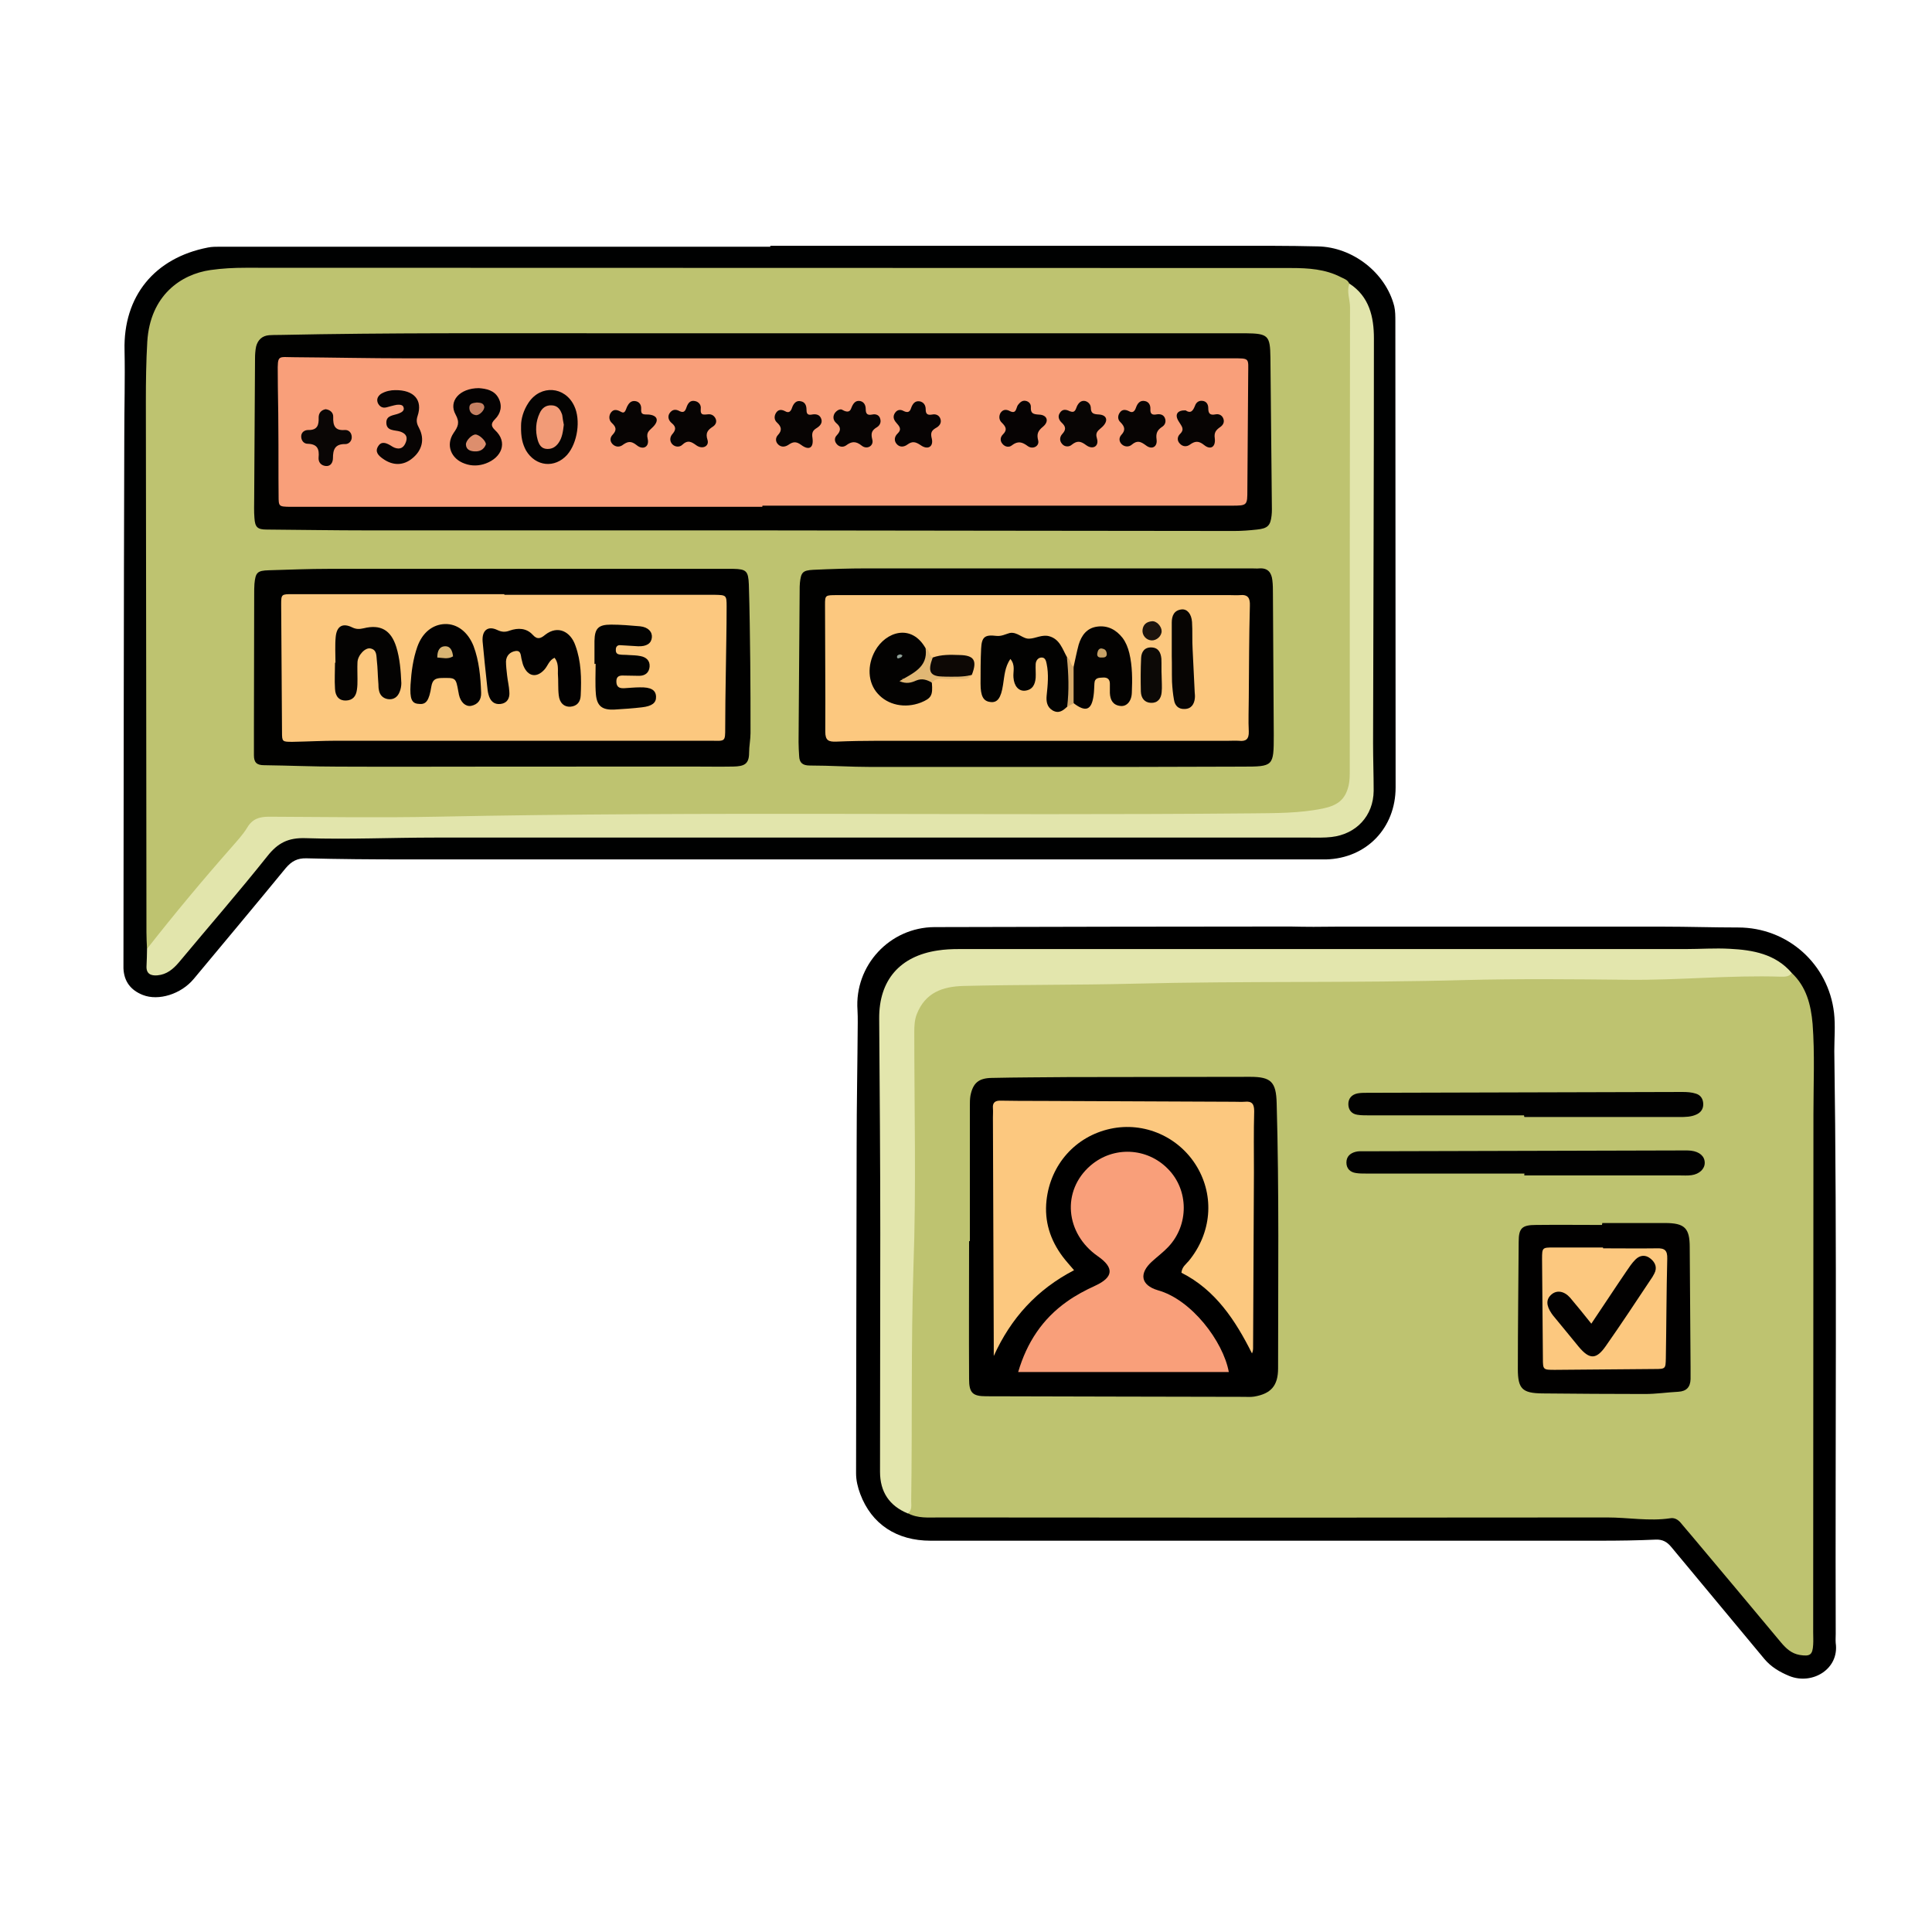
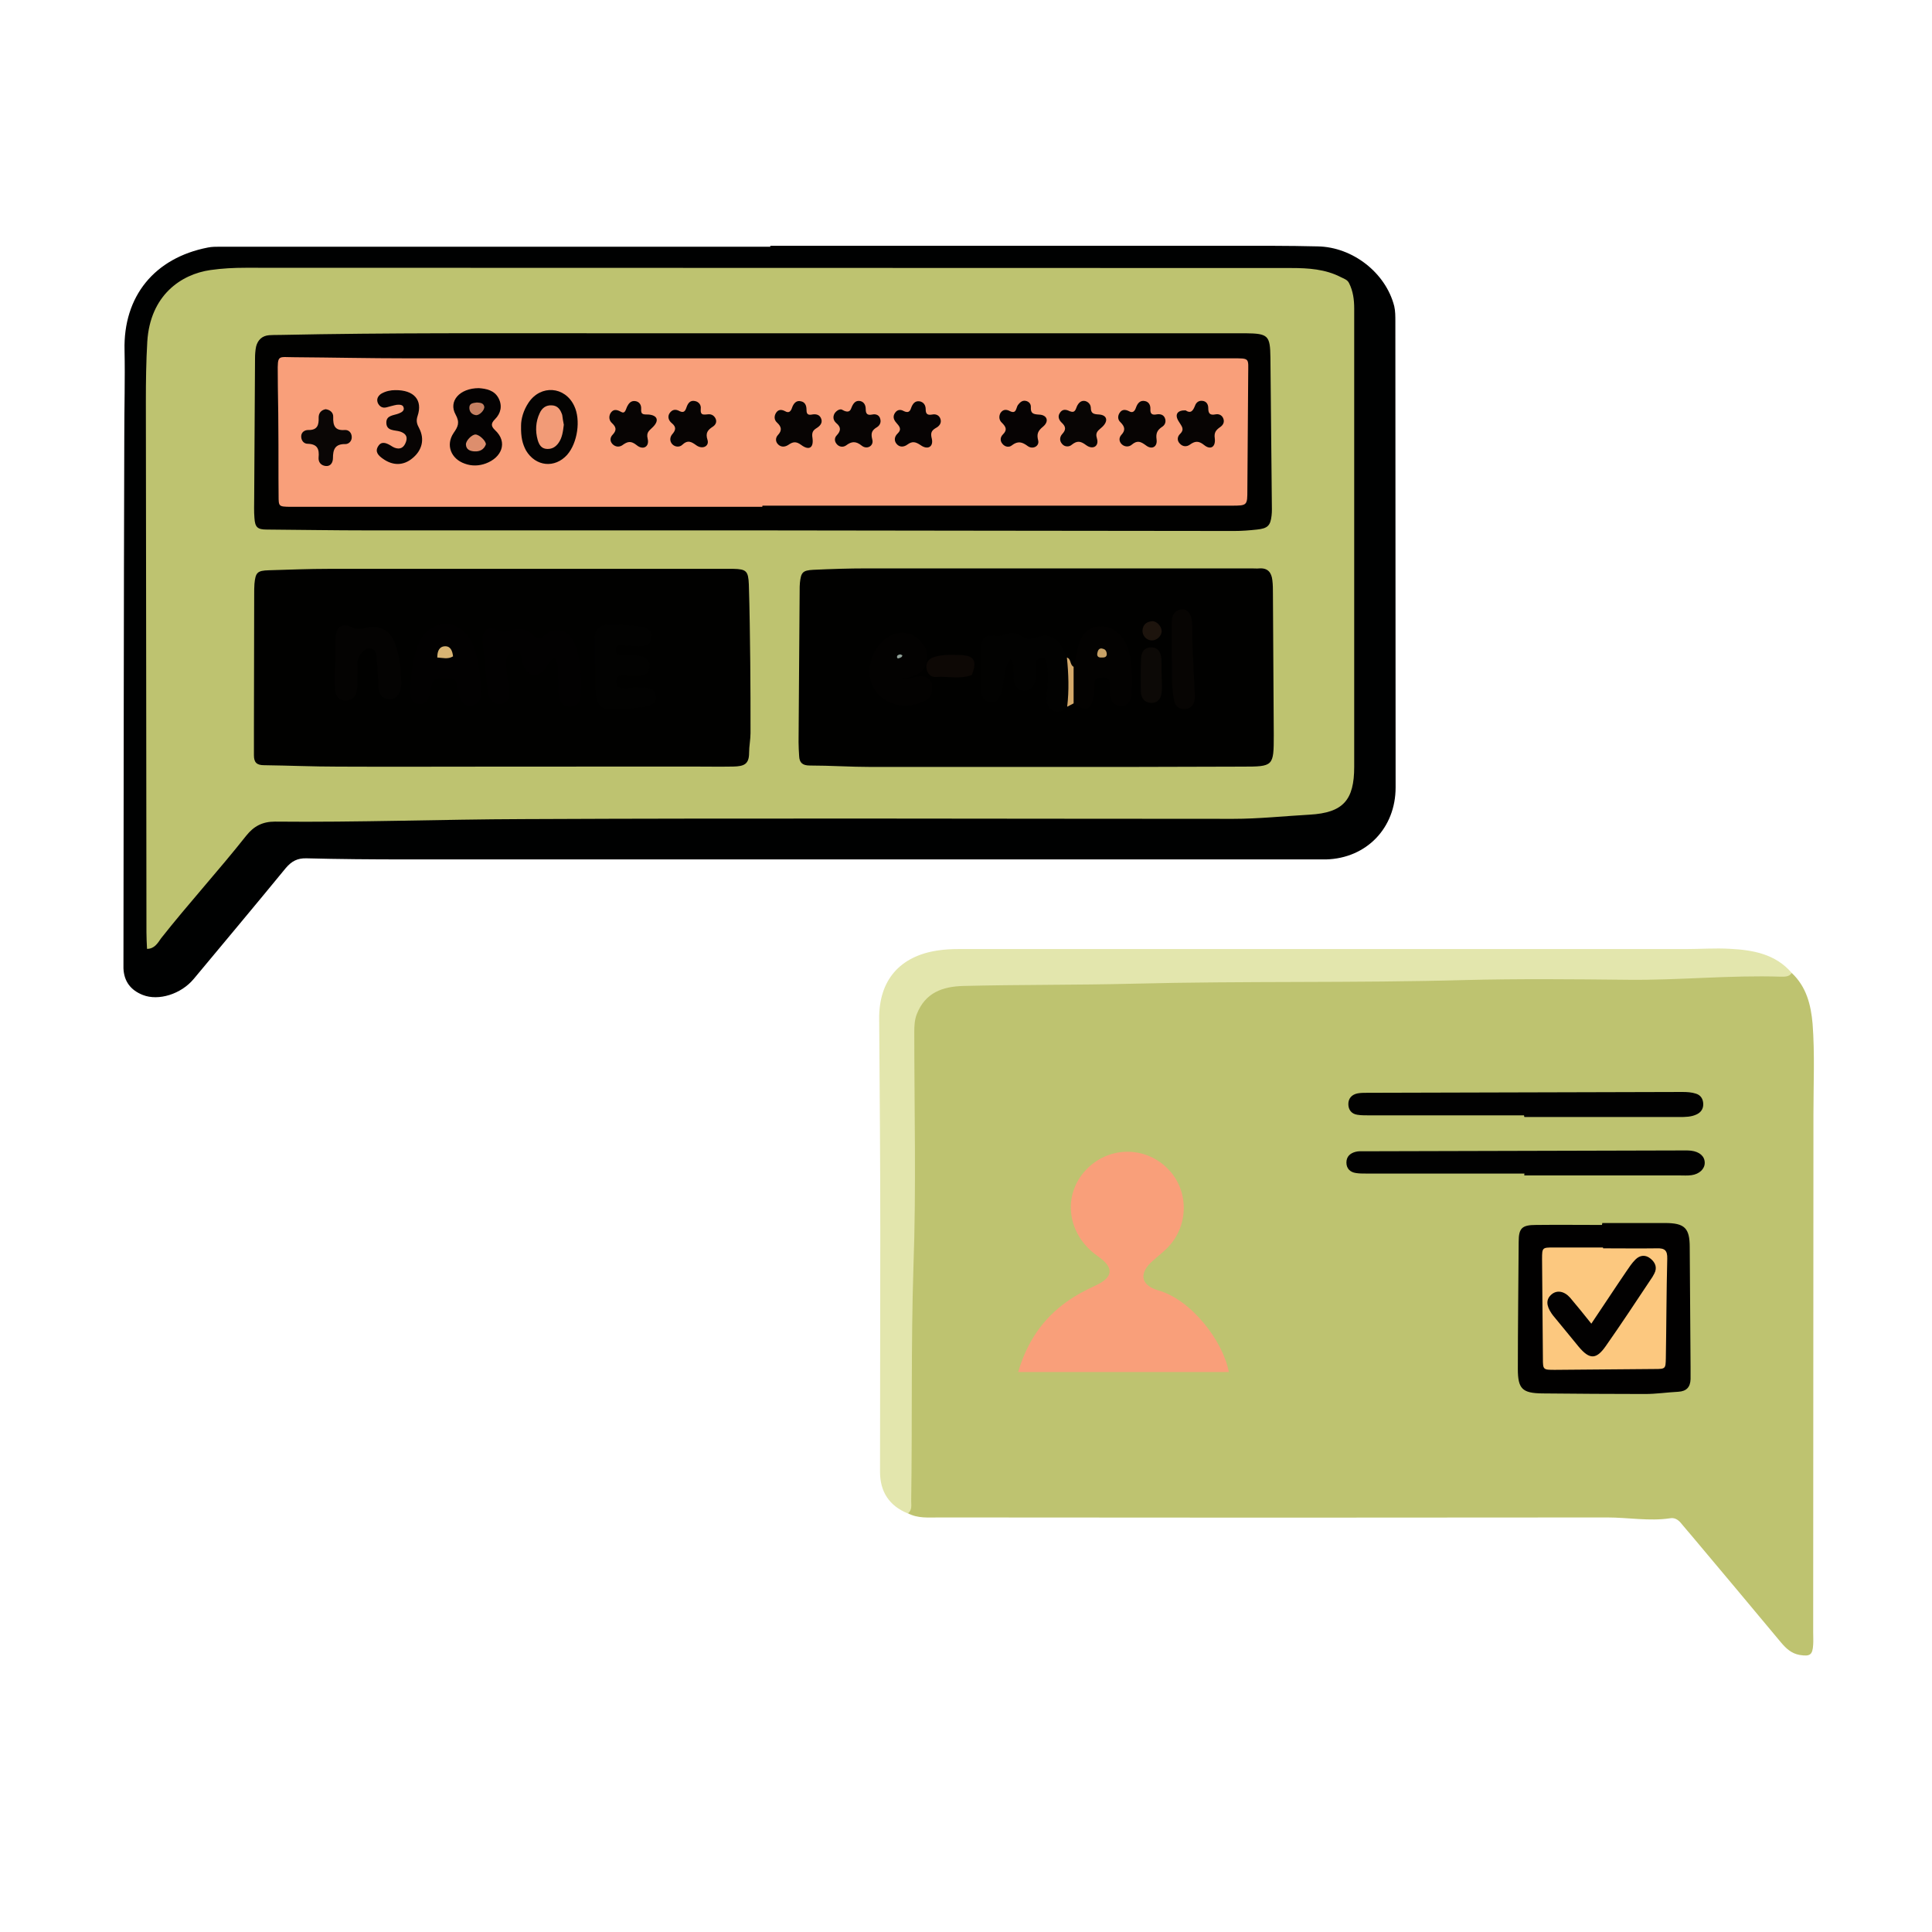
<svg xmlns="http://www.w3.org/2000/svg" version="1.1" id="Слой_1" x="0" y="0" viewBox="0 0 3000 3000" xml:space="preserve">
  <style>.st1{fill:#bec370}.st7{fill:#f99f7a}.st8{fill:#fcc87f}.st10{fill:#040302}.st11{fill:#070403}.st15{fill:#020101}.st16{fill:#020201}</style>
  <path d="M1196 381.7h781.2c23.1 0 45.8.4 69 .9 54.1.9 105.7 41 118.8 93 1.7 7.4 1.7 15.7 1.7 23.6 0 241 .4 482.5.4 723.5 0 62.9-45 110-107.9 111.8H628.3c-50.7 0-101.7-.4-152.4-1.7-14-.4-23.1 4.4-32.3 15.3-47.2 57.6-95.2 114.8-142.8 172-19.6 23.6-54.6 34.5-79 24.9-18.8-7.4-29.3-21-30.1-41.5v-4.8c.4-273.8.4-547.6 1.3-821.3 0-44.5 1.3-88.6.4-133.2-2.2-84.3 46.7-143.7 129.2-159.8 6.1-1.3 12.7-1.3 18.8-1.3h855c-.4-.5-.4-.9-.4-1.4z" fill="#000101" />
-   <path d="M2075.4 1438.9h507c38.9 0 77.7 1.3 116.6 1.3 76.9 0 140.2 56.8 148.9 132.7 2.2 19.6.4 39.7.4 59.4 4.4 301.7 1.3 603 2.2 904.7 0 4.8-.4 9.6 0 14.4 5.7 40.2-36.2 65.5-72 51.1-14.8-6.1-28.4-14-38.9-26.6-48-58.1-96.5-115.7-144.5-173.8-6.5-7.9-13.5-11.8-24-11.4-28.4 1.3-57.2 1.7-85.6 1.7H1445c-52.8 0-91.7-25.8-109.2-72.5-3.9-10.5-6.5-21-6.5-32.3.4-169.9.4-339.7.9-509.6 0-63.3 1.3-127.1 1.7-190.4 0-6.5 0-12.7-.4-19.2-4.8-69 49.8-128.4 119.6-128.8 184.3-.4 368.1-.9 552.4-.9 24.3.6 48.3.6 71.9.2 0 .4 0 0 0 0z" />
  <path class="st1" d="M228.3 1473.4c-.4-8.7-.9-17.5-.9-26.2-.4-274.7-.4-549.3-.9-824 0-31 .4-62 2.2-92.6 4.4-72 52.4-104.8 98.2-111.3 18.3-2.6 36.2-3.5 54.6-3.5 541.4 0 1082.5.4 1623.9.4 26.2 0 52.4 1.7 76.4 14 4.8 2.6 10.5 3.9 13.1 9.6 6.1 12.2 7.9 25.3 7.9 39.3v711.7c0 51.5-17 71.2-69 74.2-39.7 2.2-79 6.5-118.8 6.5-367.7 0-734.9-1.3-1102.5.4-128.4.4-257.2 5.2-385.6 3.9-19.2 0-32.7 7-44.5 21.8-42.8 54.1-89.5 105.2-132.3 159.4-5.2 7.6-10.4 16.4-21.8 16.4z" />
-   <path d="M228.3 1473.4c42.4-54.1 86.5-107 131.9-158.5 8.3-9.6 17-18.8 23.6-29.7 7.9-13.5 18.8-17 33.6-17 86.5.4 172.9 1.7 259.4 0 421.8-8.7 843.6-1.3 1265.9-5.2 36.7-.4 74.2 0 110.9-7.4 23.1-4.8 35.4-13.5 40.6-36.2 1.7-7.4 1.7-15.7 1.7-23.6 0-239.7 0-479 .4-718.7 0-12.2-5.7-24.5-.9-36.7 31 20.1 38 52 38 85.1 0 209.6-.9 419.2-1.3 628.8 0 24.5.9 49.3.9 73.8-.4 38.9-27.1 67.2-65.5 71.6-10.9 1.3-22.3.9-33.2.9H674.6c-66.8 0-133.6 3.1-200 .9-27.1-.9-43.2 7.4-59.4 27.9-44.5 55.9-91.3 109.6-137.1 164.6-9.2 10.9-19.2 19.2-33.6 20.5-10 .9-17.5-2.2-17-14 .4-9.7.8-18.4.8-27.1z" fill="#e2e5ac" />
  <path class="st1" d="M2782.3 1510.9c22.7 21.4 29.7 49.3 32.3 79 3.5 46.7 1.3 93.4 1.3 140.2 0 268.1-.4 536.2-.4 804.3 0 6.5.4 12.7 0 19.2-.9 16.2-4.8 18.8-21 16.2-12.7-2.2-21-10-28.8-19.2-46.3-55.5-92.6-110.9-138.9-165.9-5.7-6.5-11.4-13.5-17-20.1-4.4-5.2-10-8.3-16.6-7-32.3 4.8-65.1-1.3-97.4-1.3-345.8.4-691.7.4-1037.5 0-16.6 0-33.2 1.7-48.5-6.5-2.6-8.3-2.6-17-2.6-25.8v-42.8c-1.7-223.6 7.9-447.1 5.2-671.1-.9-56.8 26.6-84.3 83.8-87.3 3.9 0 7.9-.4 11.8-.4 210.9 0 421.8-3.5 632.7-6.1 156.3-2.2 312.6 0 468.5-3.9 45.8-1.3 91.7-3.9 138-3.9 11.5-.2 23.3.7 35.1 2.4z" />
  <path d="M2782.3 1510.9c-4.4 6.1-10.9 5.7-17 5.7-79.5-2.6-158.5 5.7-237.5 4.8-84.3-.9-168.1-1.7-252.4.4-172 4.8-344.1 1.3-516.1 5.7-88.2 2.2-176 1.3-263.7 3.5-32.3.9-58.9 10.5-72 43.7-3.5 9.2-3.9 18.3-3.9 27.9 0 121.4 3.1 242.8-1.3 364.2-3.9 121.4-1.7 242.8-3.5 363.7 0 7 1.7 14.4-5.2 19.6-28.8-11.8-43.2-33.6-43.2-64.6 0-123.6.4-247.1.4-370.7 0-110.9-.9-222.3-1.7-333.2-.4-59.4 31.9-96.9 90.8-105.7 10.9-1.7 21.8-2.2 33.2-2.2h1127.9c23.1 0 45.8-1.7 69-.4 35.5 1.8 70.9 7.9 96.2 37.6z" fill="#e3e6ad" />
  <path d="M1176.3 823.6H571.5c-52.4 0-104.8-.9-157.2-1.3-14.4 0-18.3-3.5-19.2-17.9-.9-10.5-.4-20.5-.4-31 .4-72 .9-144.5 1.3-216.6 0-6.1.4-12.7 1.7-18.8 2.6-10 9.2-16.6 20.1-17.5 5.7-.4 10.9-.4 16.6-.4 168.1-3.5 336.7-2.6 504.8-2.6h995.1c34.9.4 38 3.5 38.4 37.6.9 75.5 1.3 150.6 2.2 226.2 0 6.5.4 12.7-.4 19.2-1.7 15.7-6.1 20.1-22.7 21.8-11.8 1.3-23.6 2.2-35.4 2.2-246.2-.4-493.4-.4-740.1-.9zM772 1190.4c-82.5 0-165.1.4-247.6 0-38 0-76-1.7-114.4-2.2-11.4 0-15.7-4.4-15.7-15.3v-42.8c0-69 .4-138 .4-207 0-5.7 0-11.4.4-16.6 1.7-17.5 4.4-20.5 22.3-21 31-.9 62-2.2 93-2.2h628.4c20.1.4 23.1 3.5 24 24 1.3 40.6 1.7 80.8 2.2 121.4.4 36.7.4 72.9.4 109.6 0 10-2.2 20.5-2.2 30.6 0 17.9-7.9 21-24.5 21.4-21.4.4-42.8 0-64.2 0-100.8.1-201.7.1-302.5.1zm833.1.5h-252.4c-31.9 0-63.3-2.2-95.2-2.2-11.4 0-16.2-4.4-16.6-14.8-.4-7-.9-14.4-.9-21.4.4-78.6 1.3-157.2 1.7-235.8 0-3.9 0-7.9.4-11.8 1.7-16.2 4.4-19.2 20.5-20.1 27.9-1.3 55.5-2.2 83.4-2.2h597.8c3.9 0 7.9.4 11.8 0 13.1-.9 18.8 6.5 20.1 18.3.9 7 .9 14.4.9 21.4.4 72.9.9 145.8 1.3 219.2 0 48.5-.4 48.9-48.9 48.9-108.2.5-216 .5-323.9.5z" fill="#010100" />
-   <path d="M1506 1927.1v-209.2c0-5.7 0-11.4.9-16.6 3.9-19.6 12.7-27.1 32.7-27.5 39.7-.9 79.5-.9 118.8-1.3 94.3 0 188.6-.4 283-.4 32.3 0 40.2 7.9 41 41 3.9 137.1 2.2 274.2 2.2 411.8 0 26.6-10.9 39.3-37.1 43.7-5.2.9-10.9.4-16.6.4-133.2-.4-266.4-.4-399.5-.9-21 0-26.6-5.2-26.6-26.6-.4-71.2 0-142.8 0-214 .3-.4.8-.4 1.2-.4z" />
+   <path d="M1506 1927.1v-209.2z" />
  <path d="M2488 1899.1h97.4c30.6 0 38.4 7.9 38.4 37.6.4 62 .9 123.6 1.3 185.6v19.2c-.4 12.2-6.1 18.8-18.8 19.6-17.5.9-34.5 3.5-52 3.5-53.3 0-106.1-.4-159.4-.9-31-.4-38-7-38-38 0-65.9.9-131.4 1.3-197.4 0-21.4 5.2-26.2 27.1-26.2 34.1-.4 68.1 0 102.2 0 .5-1.7.5-2.6.5-3z" fill="#010000" />
  <path d="M2367.1 1822.3h-245.4c-5.7 0-11.4 0-16.6-.9-8.7-1.3-14.4-7-14.4-16.2s5.7-14.4 14-16.6c4.4-1.3 9.6-.9 14-.9 165.9-.4 331.9-.9 497.8-1.3 3.1 0 6.5 0 9.6.4 13.1 1.7 21 8.7 21 18.8 0 9.6-8.3 17.5-20.5 19.2-6.1.9-12.7.4-19.2.4h-240.6c.3-1.2.3-2.1.3-2.9zm-.5-90.4h-242.3c-5.7 0-10.9 0-16.6-.9-9.2-1.3-14-7.9-14-16.6s5.2-14.8 14.4-16.6c4.8-.9 9.6-.9 14.4-.9 163.3-.4 326.6-.9 489.9-1.3 7 0 14.4.4 21 2.6 7.4 2.2 11.4 8.3 11.4 16.6 0 7-3.5 12.2-9.6 15.3-8.7 4.4-18.3 4.4-27.9 4.4h-240.2c-.5-.9-.5-1.8-.5-2.6z" fill="#010101" />
  <path class="st7" d="M1183.7 787H450.1c-17-.4-17.5-.4-17.5-17-.4-35.8 0-71.6-.4-107 0-27.9-.9-55.5-.9-83.4-.4-29.7.4-24.9 26.2-24.9 58.1.4 115.7 1.7 173.8 1.7h1281.1c29.3 0 25.8-.9 25.8 25.3-.4 59.4-.9 119.2-1.3 178.6 0 24.5 0 24.9-24.5 24.9H1184c-.3.9-.3 1.3-.3 1.8z" />
-   <path class="st8" d="M783.3 923.6h326.2c18.3.4 18.8.4 18.8 18.3 0 34.9-.9 69.9-1.3 104.8-.4 27.9-.9 55.5-.9 83.4 0 21.8 0 20.5-21.4 20.1H523.5c-23.1 0-45.8 1.3-69 1.7-16.2 0-16.6 0-16.6-15.3-.4-65.9-.9-131.9-1.3-197.8 0-16.2.4-16.2 17.9-16.2h328.4c.4.6.4 1 .4 1zm827.9.5h299.5c4.8 0 9.6.4 14.4 0 12.7-1.3 16.2 4.4 15.7 16.6-1.3 47.6-1.3 95.2-1.7 142.8 0 17.5-.9 34.9 0 52.4.4 11.8-4.4 15.7-15.3 14.4-5.7-.4-10.9 0-16.6 0h-544.5c-21.4 0-42.8.4-64.2 1.3-11.8.4-17-1.7-17-15.3.4-65.9-.4-131.4-.4-197.4 0-14.8.4-14.8 18.8-14.8h311.8c-.5-.5-.5 0-.5 0zm-68.1 1181.5v-17.9c-.4-117.5-.9-234.9-1.3-352.4 0-4.8.4-9.6 0-14.4-.9-9.6 4.4-12.2 12.7-11.8 19.6.4 39.7.4 59.4.4 100.9.4 201.7.9 302.2 1.3 5.7 0 11.4.4 16.6 0 11.8-1.3 14.8 3.9 14.8 14.8-.9 31.9-.4 63.3-.4 95.2-.4 90.4-.9 180.8-1.3 271.2 0 3.1 0 5.7-1.7 9.6-25.8-51.5-56.8-98.7-109.6-125.3.9-9.2 7-13.1 11.4-18.3 35.4-43.2 40.2-100 12.7-146.3-27.9-46.7-82.1-70.3-134.5-58.9-54.1 11.8-93 55.5-99.1 111.3-3.5 32.3 5.7 61.1 24.9 86.9 5.2 7 10.9 13.1 17.9 21.4-57.5 29.8-98.1 74.3-124.7 133.2z" />
  <path class="st7" d="M1908.1 2130.5H1581c13.5-45.8 37.6-82.5 76-109.6 13.5-9.6 28.4-17.5 43.7-24.5 28.4-13.1 29.7-27.9 3.9-45.8-50.7-35.4-56.3-101.7-11.4-140.6 35.4-30.6 87.8-28.4 120.5 5.2 32.3 32.7 32.7 86.9.4 121-7.4 7.9-16.6 14.8-24.9 22.3-21 18.8-17.9 37.1 8.7 45 52.2 14.4 101.5 79.4 110.2 127z" />
  <path class="st8" d="M2489.3 1938.4c27.9 0 55.5.4 83.4 0 12.2-.4 16.6 3.1 16.2 16.2-1.3 51.5-1.3 103-2.2 154.6-.4 16.2-.4 16.6-17.5 16.6-51.5.4-103 .9-154.6 1.3-18.3 0-18.8 0-18.8-17.5-.4-51.5-.9-103-1.3-154.6 0-17.9.4-17.9 18.3-17.9h76c.5 0 .5.9.5 1.3z" />
  <path d="M743.6 602.7c11.4.9 24 3.1 30.6 15.7 6.1 11.8 3.5 23.6-5.7 32.7-6.5 6.5-6.1 10.9.4 17 20.1 18.8 10 42.4-14.4 51.5-10.5 3.9-21.8 4.4-32.7.4-21.4-7.4-30.1-28.8-17.5-47.6 7-10 10-16.2 3.1-28.8-11.4-20.4 6.1-40.9 36.2-40.9z" fill="#040202" />
  <path class="st10" d="M809.1 660.8c0-10 3.5-23.6 11.8-35.8 18.8-27.9 56.3-25.3 70.7 5.2 10.5 21.8 5.2 57.6-10.9 76-19.2 21.4-48.9 18.3-63.8-6.5-5.6-10.5-8.2-20.6-7.8-38.9z" />
  <path class="st11" d="M613.5 605.8c29.7-.4 43.2 15.7 34.9 40.2-2.6 7.9-.9 12.7 2.6 19.2 8.7 17 4.4 34.1-10.5 46.3-14 11.8-30.6 11.8-45.8.9-7-4.8-13.1-10.9-7.4-19.6 4.8-7.9 12.2-5.2 18.8-1.3 2.2 1.3 3.9 2.6 6.1 3.5 9.6 3.9 15.3-.4 18.3-9.2s-1.7-13.1-9.2-15.7c-8.3-2.6-21.4-.4-21.4-14 0-11.4 11.4-10.9 19.2-14 4.4-1.7 9.6-4.4 7.4-10-1.3-3.9-6.5-3.9-10.5-3.5-5.2.9-10.5 2.6-15.7 3.9-6.5 1.7-10.9-1.3-13.5-6.5-2.6-6.1 0-10.9 4.8-14.4 7.5-4.5 15.8-5.8 21.9-5.8zm605.6 32.7c5.2 3.1 8.7 1.3 10.9-5.7 2.2-6.1 6.5-11.8 14-9.6 6.1 1.3 8.3 6.5 8.3 12.7 0 5.2.9 9.2 7.9 7.9 6.5-1.3 13.1-.4 15.3 7.4 1.7 6.1-2.6 10.5-7.4 13.5-5.7 3.5-7.9 7-6.5 15.3 2.2 15.3-5.2 20.1-17.5 10.9-8.3-6.1-13.1-4.8-20.1 0-4.8 3.1-10.5 3.9-15.3-.4s-4.8-10.5-.9-14.8c7-7.4 5.7-13.1-1.3-19.6-4.4-3.9-4.8-10-1.3-15.3 3.4-4.9 7.8-5.4 13.9-2.3zm-163.7 0c6.5 3.1 8.7-.4 10.5-5.7 2.2-6.5 5.7-11.8 13.5-10 6.1 1.3 9.6 6.5 8.7 12.2-.9 10.9 5.2 8.7 11.8 8.3 5.2-.4 9.2 2.2 11.4 7 2.2 5.2-.4 9.6-4.4 12.2-7.9 5.2-11.8 9.6-8.3 20.5 3.1 9.6-7.4 15.3-17 8.7-7.9-5.7-13.5-9.2-22.3-.9-3.5 3.5-10.5 3.9-15.3-.9-4.4-4.8-3.9-10.9-.4-15.3 5.7-6.5 7-11.4-.4-17.5-4.4-3.5-7-9.2-3.9-14.8 4.3-6.9 10-7.3 16.1-3.8zm785.5-1.3c8.7 5.7 11.8 0 14.8-7.4 1.7-4.8 5.7-7.9 10.9-7.4 6.5.4 9.6 5.2 9.6 11.4 0 8.3 2.6 11.4 11.4 9.6 4.8-.9 9.6.9 11.8 6.1 2.6 6.1-.4 10.9-5.2 14-6.1 4.4-9.2 8.3-7.9 17 1.7 13.5-6.5 18.8-16.6 10.5-8.7-7-14.4-6.1-22.3-.4-4.4 3.1-10.5 3.5-15.3-1.7-4.8-4.8-3.9-10.9 0-14.8 8.3-7.9 2.2-12.7-1.7-19.6-7-10.8-2.2-17.7 10.5-17.3zm-87.8 1.3c5.2 3.1 8.7.9 10.9-5.7 2.2-6.1 6.1-11.8 14-10 6.1 1.3 8.7 6.5 8.3 12.7-.4 7.9 3.5 9.2 10 7.9 6.1-.9 11.4.9 13.1 7.4 1.3 5.2-.9 9.6-5.2 12.2-7 4.8-9.6 9.6-8.3 19.2 1.7 11.4-7 16.6-16.2 9.6-8.3-6.1-13.5-8.7-22.3-1.3-3.9 3.5-10.5 3.9-15.3-.4-4.8-4.4-4.8-10.5-.9-14.8 7-7.4 5.2-13.1-1.3-19.6-4.4-3.9-4.8-10-.9-15.3 3.2-4.5 8-5 14.1-1.9z" />
  <path d="M1661 638.5c8.7 3.5 9.2-3.1 11.4-7.9 2.6-5.2 6.5-9.2 12.7-7.9 4.8 1.3 8.3 5.2 8.7 10 0 9.2 3.9 10.5 12.7 10.9 12.7.9 14.8 10 5.2 19.2-5.2 5.2-11.8 7.4-8.3 18.3 3.5 11.8-6.5 17.9-17 10-8.7-6.5-14-7-22.3-.4-3.9 3.5-10.9 3.5-14.8-1.3-4.4-4.8-3.9-10.9 0-15.3 6.1-6.5 6.1-11.4-.4-17.5-3.9-3.5-7-9.2-3.5-14.8 3.8-6.8 9.5-6.4 15.6-3.3z" fill="#080504" />
  <path class="st11" d="M964.1 639.4c6.5 3.9 7.4-3.1 9.6-7.9 2.6-5.2 6.1-9.6 12.7-8.7 6.5.9 9.6 6.1 9.2 12.2-.9 10 4.8 8.3 11.8 8.7 13.5 1.3 16.2 9.2 7 18.8-5.2 5.7-11.4 7.9-8.7 18.8 3.1 12.2-7 18.3-17 10-9.2-7.4-14.4-5.7-22.3 0-4.4 3.1-10.5 3.1-15.3-1.7-4.8-5.2-3.5-10.9.4-14.8 6.5-7 5.2-11.8-1.3-17.9-4.4-3.9-5.2-10-2.2-15.3 3.9-6.2 9.1-6.2 16.1-2.2z" />
  <path d="M1402.9 638.1c7 3.5 10 1.3 11.8-4.4 2.2-6.1 5.7-11.8 13.5-10.5 6.1 1.3 9.2 6.1 9.2 12.2 0 7.4 2.6 9.6 10 8.3 6.1-1.3 11.4 1.3 13.1 7.4 1.7 6.1-2.2 10.9-7.4 13.5-7.4 4.4-8.3 8.3-6.1 17 2.6 12.2-6.5 17.5-17.5 9.6-7.9-5.2-12.7-6.5-20.5-.9-5.2 3.9-12.2 4.8-17-1.3-3.9-4.8-3.1-10.9 1.3-15.3 7.9-7.4 3.1-11.8-1.7-17.5-3.9-4.4-5.7-9.6-1.7-15.3 3.9-5.5 9.1-5 13-2.8zm165.5.4c10 4.8 9.2-5.2 12.2-9.6 3.1-3.9 6.5-7.4 11.8-6.5 5.2.9 8.7 4.8 8.3 10-.4 9.2 3.1 10.9 12.7 11.4 12.7.4 16.2 10.5 6.1 18.8-7.9 6.5-10 11.4-7.4 21.4 2.2 8.7-8.3 14.4-16.2 8.7-8.7-6.5-15.3-8.3-24.5-1.3-3.9 3.5-10.5 3.1-14.8-2.2-4.4-5.2-3.1-10.9.9-14.8 7-7 4.4-11.8-1.7-17.9-4.4-3.9-5.2-10-2.2-15.3 3.9-5.8 9.2-5.8 14.8-2.7z" fill="#060303" />
  <path class="st11" d="M1307.7 636.3c10 5.7 12.7 1.7 14.4-3.1 2.6-6.5 6.1-11.8 13.5-10.5 6.1 1.3 8.7 6.5 8.7 12.7 0 7.9 3.1 9.6 10 8.3 6.1-1.3 11.4.9 12.7 7.4 1.3 4.8-.9 9.6-5.2 12.2-7.4 4.4-10 8.7-7.4 18.8 3.1 10-7.9 16.6-16.2 10-9.2-7.4-15.7-7-24.5-.4-4.4 3.1-10.9 2.6-14.8-2.6-3.5-4.4-3.1-9.6.4-13.1 6.5-7 7-12.7-.9-19.2-4.4-3.9-5.7-9.6-2.2-15.3 4.6-6.1 9.8-6.5 11.5-5.2z" />
  <path d="M505.6 635.4c7.4.9 12.2 5.7 11.8 12.2-.4 13.1 2.6 21.4 17.9 20.1 6.1-.4 10.5 3.9 10.9 10.5.4 6.5-4.4 11.4-10 11.4-16.2-.4-19.2 8.7-19.2 21.8 0 6.1-3.1 13.1-11.4 12.2-7.4-.9-11.4-6.1-10.9-13.1 1.3-13.1-1.7-21-17-21.4-5.7 0-10-4.8-10-11.4 0-6.5 5.2-10 10.9-10 14.4.4 16.6-7.9 16.2-19.2-.1-6.5 3.4-11.7 10.8-13.1z" fill="#0a0605" />
  <path class="st15" d="M861.1 1021.4c-8.7 3.9-10.5 12.7-15.7 18.3-12.2 13.5-25.8 10.9-32.7-6.1-1.3-3.1-1.7-6.1-2.6-9.2-1.7-5.7-.4-14.8-9.6-13.5-8.3 1.3-14.4 7-14.8 16.2 0 7 .9 14.4 1.7 21.4.9 8.7 3.1 17 3.5 25.8.9 9.6-3.1 17.5-13.5 18.8s-16.2-4.8-18.8-14.4c-1.3-4.4-1.7-9.2-2.2-14-2.6-22.7-4.8-45.8-7-68.6-1.3-17 7.9-24.9 22.7-17.9 7.4 3.5 12.7 3.5 19.6.9 12.7-4.4 25.8-3.9 35.4 6.5 7.4 8.3 12.7 5.7 19.6 0 19.6-15.3 39.3-4.8 46.7 16.6 9.2 24.9 9.6 51.5 8.3 77.7-.4 9.6-5.2 16.6-16.2 17.5-9.6.4-16.6-5.7-17.9-17.9-1.3-10.9-.4-22.3-1.3-33.2 0-8.3.9-17.4-5.2-24.9zm-223.6 41.5c1.3-20.1 3.9-39.7 10.5-58.5 7.9-22.3 24-34.9 43.2-35.4 18.8-.4 35.4 12.2 44.1 34.1 8.7 23.1 10.9 48 11.8 72.5.4 10.9-4.8 18.3-15.7 20.5-8.7 1.3-16.2-5.7-18.8-17.5-.4-1.7-.4-3.1-.9-4.8-3.9-21.8-3.9-21.4-26.6-21-9.6.4-13.5 3.1-15.3 13.1-3.5 22.3-8.3 28.4-19.2 27.1-11.4-.4-14.4-7.8-13.1-30.1z" />
  <path class="st16" d="M923.1 1031v-35.8c.4-19.6 6.1-25.3 25.8-25.3 14.8 0 30.1 1.3 45 2.6 12.7 1.3 19.2 8.7 18.3 17.5-.9 9.2-8.3 14-21.4 13.5-9.6-.4-18.8-1.3-28.4-1.7-3.5 0-5.7 2.2-6.1 5.7-.4 4.4.4 7.9 5.2 8.7 4.8.9 9.6.4 14.4.9 6.1.4 12.7.4 18.8 1.7 8.7 1.7 14.8 7 14 16.6-.9 9.2-7 14-16.2 14-7.9 0-15.7-.4-23.6-.4-7-.4-12.2.9-11.8 10 .4 8.7 5.7 10 12.7 9.6 7.9-.4 15.7-1.3 23.6-1.3 17-.4 24.9 3.9 25.3 14.4.4 9.6-6.1 14.8-21.8 16.6-14 1.7-28.4 2.6-42.8 3.5-18.8.9-27.1-5.2-28.8-23.6-1.3-15.7-.4-31.9-.4-47.6-.5.4-1.4.4-1.8.4z" />
  <path class="st10" d="M520.9 1028.9c0-13.5-.9-27.1.4-40.2 1.7-16.6 10.9-21.8 25.8-14.4 6.5 3.1 11.4 2.6 17.5 1.3 26.2-6.5 42.4 2.6 50.7 28.8 5.7 18.3 7 37.1 7.9 56.3 0 4.4-.9 9.6-2.6 13.5-3.1 8.3-9.6 12.7-18.3 11.4-7.9-1.3-12.7-6.5-14-14.4-.9-3.9-.4-7.9-.9-11.8-.9-10.9-.9-22.3-2.2-33.2-.9-7.4.4-17-9.6-19.2-8.3-2.2-20.1 10.5-20.5 21.4-.4 8.7 0 17.5 0 26.2 0 5.7 0 10.9-.9 16.6-1.3 9.6-6.1 16.2-17 16.6-10 .4-16.6-6.1-17-18.3-.9-13.5 0-27.1 0-40.2.3-.4.3-.4.7-.4z" />
  <path class="st16" d="M1657.5 1097c-6.5 6.1-13.1 11.8-23.1 6.1-8.7-5.2-10-14-9.2-22.7 1.7-16.6 3.5-33.2 0-49.8-.9-4.4-2.2-10-8.3-9.6-5.2.4-8.3 4.8-8.7 10-.4 7 .4 14.4 0 21.4-.9 10.5-4.8 18.8-16.6 20.1-10 .9-17-7.4-17.9-20.5-.9-9.2 3.5-18.8-4.8-28.8-8.7 12.7-9.2 26.6-11.4 40.2-3.1 20.5-8.7 28.4-20.1 26.6-10.5-1.3-14.8-9.2-14.8-28.4 0-18.3 0-36.7.9-54.6s5.7-21.8 23.6-19.6c7.9.9 14-2.6 20.5-4.4 12.2-2.6 20.5 9.6 31 8.7 9.6-.4 19.2-6.5 30.1-3.9 17 4.4 21 20.1 28.4 33.2 8.7 24.9 13.5 50.7.4 76z" />
  <path d="M1667.1 1035.4c2.6-11.4 4.8-23.1 7.9-34.5 4.4-14.4 12.7-25.8 28.8-27.9 16.2-2.2 29.3 4.8 39.3 17.5 5.2 7 8.3 14.8 10.5 23.6 4.8 20.1 4.8 41 3.9 61.6-.4 13.5-8.3 21.8-17.9 20.5-11.4-1.3-15.7-9.2-16.2-20.1v-14.4c0-7-3.9-10-10.5-9.6-6.5.4-13.1 0-13.5 9.2-.4 6.1-.4 12.7-1.3 18.8-3.1 22.7-12.2 26.2-31 11.8-8.3-18.9-5.7-37.7 0-56.5zm-220.1 24.9c1.7 19.6-.9 24-17 30.6-24.9 9.6-51.5 3.9-67.2-14-15.3-17-16.6-43.7-3.9-66.4 16.2-29.3 56.3-43.2 78.6-3.5 7 27.1-3.5 42.4-38 47.6 19.6.5 36.2-13.9 47.5 5.7z" fill="#030201" />
  <path d="M1819.5 1018.8v-52c0-10.5 3.5-19.2 15.3-20.5 8.7-.9 15.3 7 16.2 19.6.9 14 0 28.4.9 42.4.9 21.4 2.2 42.4 3.1 63.8 0 3.9.9 7.9.4 11.8-.9 9.6-5.7 17-16.2 17-9.2.4-14.8-5.2-16.2-14-1.7-9.2-2.6-18.8-3.1-27.9-.4-13.5 0-27.1-.4-40.2.4 0 .4 0 0 0z" fill="#070503" />
  <path d="M1803.8 1049.4c0 8.7.9 17.5 0 25.8-.9 9.6-6.1 16.6-16.6 16.2-10-.4-15.3-7.4-15.7-17.5-.4-17.5-.4-34.5.4-52 .4-9.6 5.2-17 16.2-16.6 10.9.4 14.4 8.3 15.3 17.5.4 9.1-.1 17.9.4 26.6-.5 0-.5 0 0 0z" fill="#0c0906" />
  <path d="M1448.3 1021c13.5-4.8 27.5-4.4 41.5-3.9 23.1.4 27.9 8.7 19.2 31-18.3 7-37.1 1.7-55.9 3.1-7 .4-11.8-3.9-14-10.9-2.1-8.4.5-15.4 9.2-19.3z" fill="#0d0805" />
-   <path d="M1448.3 1021c-8.3 22.3-4.4 29.7 18.3 29.7 14 0 28.4.9 42.4-2.6-7.9 10.5-18.8 4.4-28.4 6.1-11.4 2.2-24-4.8-33.6 5.7-7.9-4.4-15.3-7-24.5-3.1-7 3.1-14.8 5.7-25.8.9 20.5-12.2 44.5-21.4 40.6-50.7 7.1 1.8 4.5 11.4 11 14z" fill="#e1b774" />
  <path d="M1788.1 994.4c-8.3-.4-14.8-7.9-14-16.2.9-8.3 6.1-12.7 14.4-13.5 7.4-.9 15.3 7.9 15.3 15.3 0 7.8-7.9 14.8-15.7 14.4z" fill="#1d140d" />
  <path d="M1667.1 1035.4v56.8c-3.5 1.7-6.5 3.5-10 5.2 3.1-25.3 2.2-50.7-.4-76.4 6.9 2.2 4.3 11.4 10.4 14.4z" fill="#d4a96b" />
  <path class="st15" d="M2471 2055.4c19.2-28.4 36.2-54.6 54.1-80.8 4.4-6.5 8.7-13.1 14.4-18.8 7-7 15.7-7.9 23.6-1.3 7.4 6.1 10.5 14 5.7 23.1-1.7 3.5-3.9 7-6.1 10-22.7 34.1-45.4 68.6-69 102.2-14.8 21.4-25.3 21.8-42.4 1.3-12.7-15.3-24.9-30.6-37.6-45.8-1.3-1.7-3.1-3.5-4.4-5.7-8.7-12.7-8.7-22.3 0-29.7 8.3-7 19.6-5.2 28.8 5.2 10.6 12.4 20.7 25.1 32.9 40.3z" />
  <path d="M754.5 690c-3.1 8.3-9.6 11.4-17.9 10.9-6.5-.4-12.7-2.6-13.1-10.5-.4-6.1 9.2-15.7 14.8-15.7 5.7 0 16.2 9.6 16.2 15.3z" fill="#dd8e6d" />
  <path d="M740.5 625c4.8.4 10 .4 11.4 6.1 1.3 5.2-7.4 14.4-13.1 13.5-6.1-.9-10-5.2-10-11.4-.1-7.4 6.5-7.4 11.7-8.2z" fill="#c68062" />
  <path d="M875.5 659.5c-1.3 10.9-2.6 20.5-8.3 28.4-4.4 6.1-10 9.6-17.9 9.2-8.7-.4-12.2-6.5-14.4-14-3.9-14-3.1-28.4 3.1-41.5 3.5-7.9 9.6-12.7 18.8-12.2 9.6.4 13.5 7 16.2 14.8.7 5.7 1.6 10.9 2.5 15.3z" fill="#f29b77" />
  <path d="M679 1021c0-10 3.1-17.5 12.7-17.5 7.9 0 10.9 7.4 11.8 15.7-7.9 4.9-16.2 2.2-24.5 1.8z" fill="#d8b473" />
  <path d="M1718.6 1016.6c-.9 4.8-5.2 4.4-9.2 4.4-5.2 0-6.5-3.5-5.2-7.9.9-4.4 3.5-7.4 8.3-5.7 4.4.9 6.1 4.4 6.1 9.2z" fill="#c7a166" />
  <path d="M1401.2 1017.5c-.4 3.1-2.6 3.5-4.8 4.4-1.7.9-3.5.4-3.5-1.3-.4-3.1 2.2-3.9 4.4-4.4 1.3-.4 2.6.9 3.9 1.3z" fill="#90a198" />
</svg>